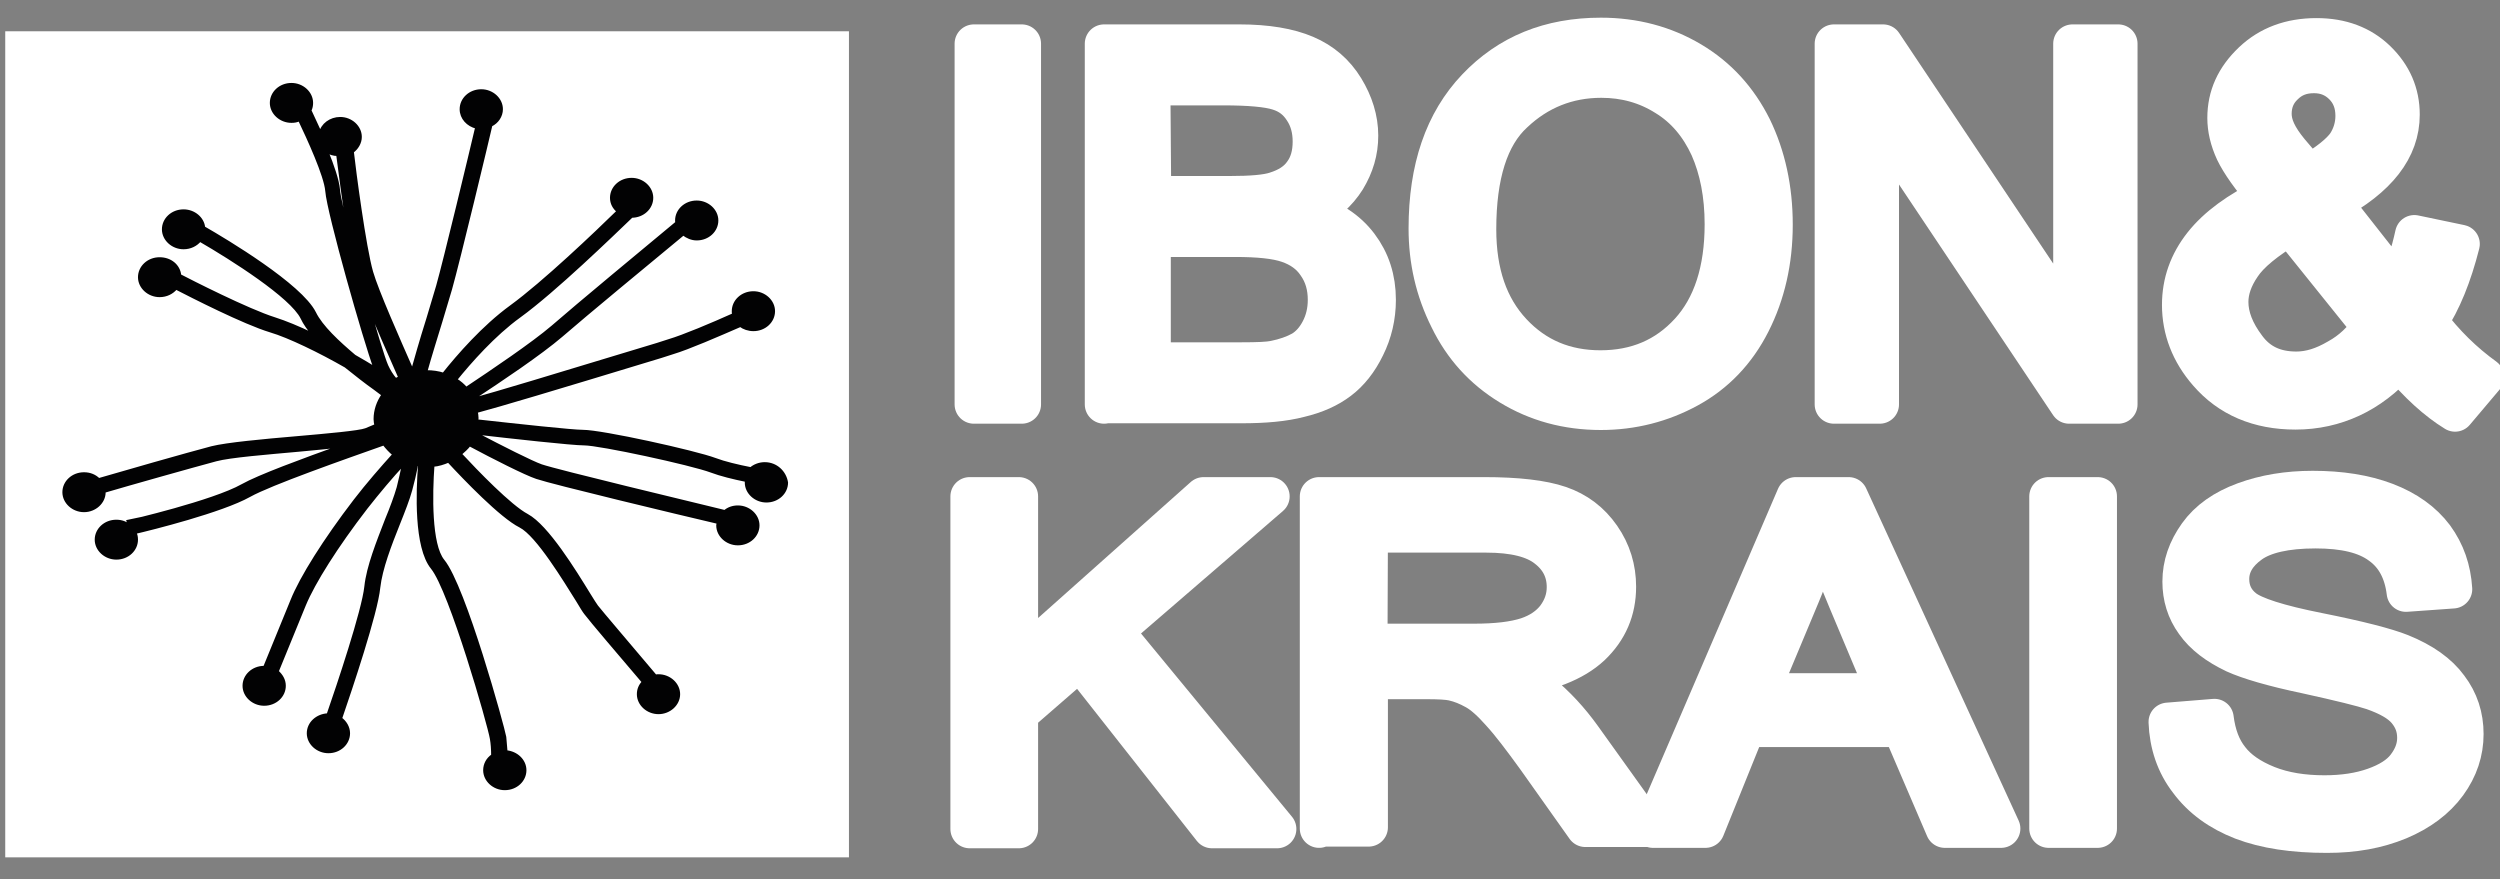
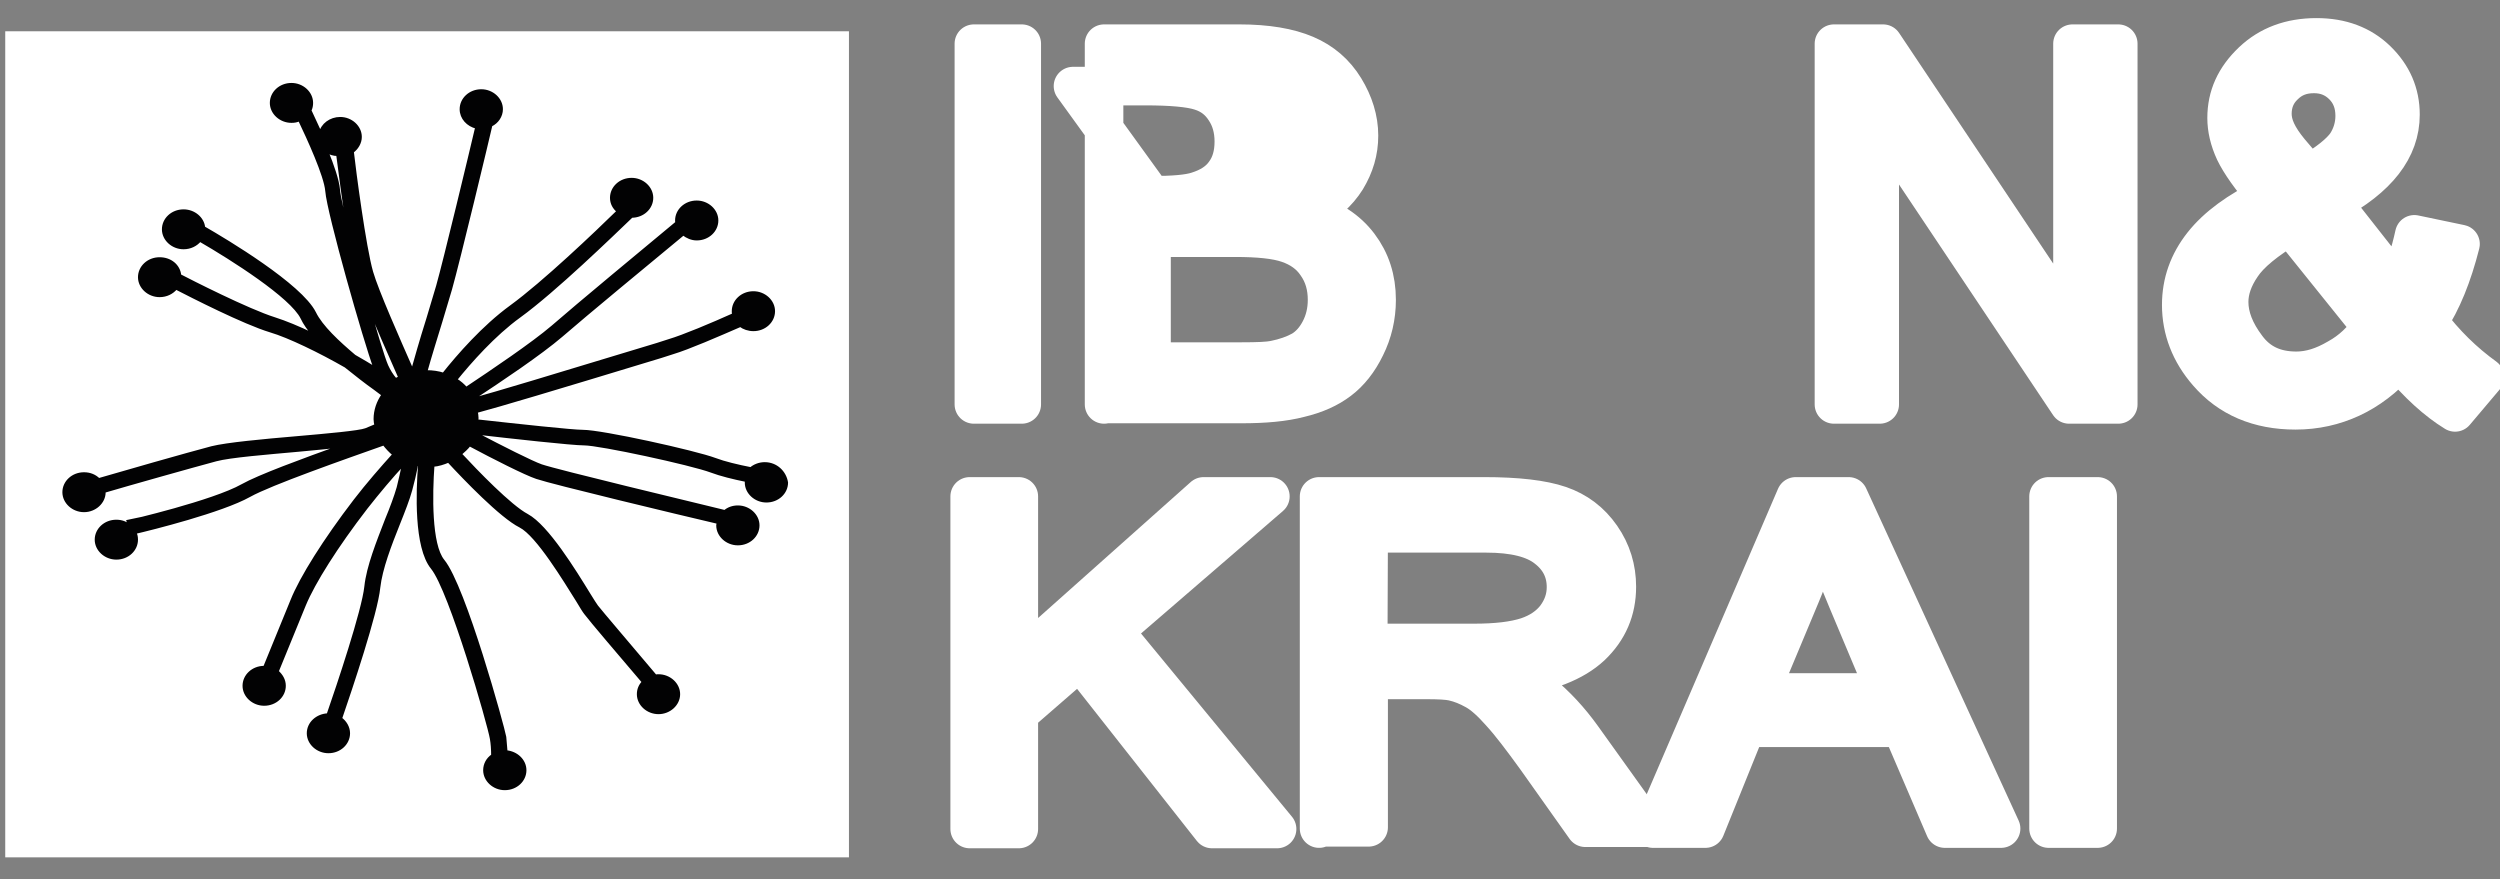
<svg xmlns="http://www.w3.org/2000/svg" version="1.1" id="Capa_1" x="0px" y="0px" viewBox="0 0 595.3 209.4" style="enable-background:new 0 0 595.3 209.4;" xml:space="preserve">
  <rect x="0" y="0" width="595.3" height="209.4" fill="#808080" stroke="none" />
  <style type="text/css">
	.st0{fill:#FFFFFF;stroke:#FFFFFF;stroke-width:9.183;stroke-linejoin:round;stroke-miterlimit:10;}
	.st1{fill-rule:evenodd;clip-rule:evenodd;fill:#FFFFFF;stroke:#FFFFFF;stroke-width:0.704;stroke-miterlimit:10;}
	.st2{fill-rule:evenodd;clip-rule:evenodd;fill:#020203;stroke:#020203;stroke-width:0.704;stroke-miterlimit:10;}
</style>
  <g>
    <path class="st0" d="M230.9,197.3v-79.1h11.7v39.2l44-39.2h15.9l-37.2,32.1l38.8,47.1h-15.5l-31.5-40l-14.5,12.6v27.4H230.9z" />
    <path class="st0" d="M314.1,197.3v-79.1h39.3c7.9,0,13.9,0.7,18,2.1c4.1,1.4,7.4,3.9,9.9,7.5c2.5,3.6,3.7,7.6,3.7,11.9   c0,5.6-2,10.3-6.1,14.2c-4.1,3.8-10.4,6.3-18.9,7.3c3.1,1.3,5.5,2.6,7.1,3.9c3.4,2.8,6.7,6.3,9.7,10.5l15.4,21.5h-14.7l-11.7-16.5   c-3.4-4.7-6.2-8.4-8.5-10.9c-2.2-2.5-4.2-4.3-6-5.3c-1.8-1-3.5-1.7-5.3-2.1c-1.3-0.3-3.5-0.4-6.5-0.4h-13.6v35.1H314.1z    M325.8,153.1H351c5.4,0,9.5-0.5,12.6-1.5c3-1,5.3-2.6,6.9-4.7c1.6-2.2,2.4-4.5,2.4-7.1c0-3.7-1.5-6.8-4.6-9.2   c-3-2.4-7.8-3.6-14.4-3.6h-28L325.8,153.1L325.8,153.1z" />
    <path class="st0" d="M393.6,197.3l34-79.1h12.6l36.3,79.1h-13.4l-10.3-24h-37l-9.7,24H393.6z M419.1,164.9h30l-9.2-21.9   c-2.8-6.7-4.9-12.1-6.3-16.4c-1.1,5.1-2.7,10.1-4.8,15.1L419.1,164.9L419.1,164.9z" />
    <rect x="487.8" y="118.2" class="st0" width="11.7" height="79.1" />
-     <path class="st0" d="M516.2,171.9l11.1-0.9c0.5,4,1.7,7.2,3.7,9.7c1.9,2.5,4.9,4.6,8.9,6.2c4,1.6,8.6,2.3,13.6,2.3   c4.5,0,8.4-0.6,11.8-1.8c3.4-1.2,6-2.8,7.6-4.9s2.5-4.3,2.5-6.8c0-2.5-0.8-4.6-2.4-6.5c-1.6-1.9-4.3-3.4-8-4.7   c-2.4-0.8-7.6-2.1-15.8-3.9c-8.1-1.7-13.8-3.4-17.1-4.9c-4.2-2-7.4-4.4-9.5-7.4c-2.1-2.9-3.1-6.2-3.1-9.8c0-4,1.3-7.7,3.8-11.2   c2.5-3.5,6.2-6.1,11.1-7.9c4.9-1.8,10.3-2.7,16.3-2.7c6.6,0,12.4,0.9,17.4,2.8c5,1.9,8.9,4.7,11.6,8.3c2.7,3.7,4.1,7.8,4.4,12.5   l-11.2,0.8c-0.6-5-2.6-8.8-6.1-11.3c-3.5-2.6-8.6-3.8-15.4-3.8c-7.1,0-12.3,1.2-15.5,3.5c-3.2,2.3-4.9,5.1-4.9,8.4   c0,2.8,1.1,5.2,3.4,7c2.3,1.8,8.1,3.7,17.7,5.6c9.5,1.9,16.1,3.6,19.6,5c5.2,2.1,9,4.8,11.4,8.1c2.5,3.3,3.7,7,3.7,11.2   c0,4.2-1.3,8.2-4,11.9c-2.7,3.7-6.6,6.6-11.6,8.7c-5.1,2.1-10.7,3.1-17.1,3.1c-8,0-14.7-1-20.2-3.1c-5.4-2.1-9.7-5.2-12.8-9.4   C518,182,516.4,177.2,516.2,171.9L516.2,171.9z" />
  </g>
  <g>
    <rect x="231.9" y="10.4" class="st0" width="11.4" height="85.9" />
-     <path class="st0" d="M262.9,96.3V10.4h32.2c6.6,0,11.8,0.9,15.8,2.6c4,1.7,7.1,4.4,9.3,8c2.2,3.6,3.4,7.4,3.4,11.3   c0,3.7-1,7.1-3,10.4c-2,3.2-5,5.9-9,7.9c5.2,1.5,9.2,4.1,12,7.8c2.8,3.7,4.2,8,4.2,13c0,4-0.9,7.8-2.6,11.2c-1.7,3.5-3.8,6.1-6.3,8   c-2.5,1.9-5.6,3.3-9.4,4.2c-3.8,1-8.4,1.4-13.9,1.4H262.9L262.9,96.3z M274.3,46.5h18.6c5,0,8.7-0.3,10.8-1   c2.9-0.9,5.1-2.3,6.5-4.3c1.5-2,2.2-4.5,2.2-7.5c0-2.9-0.7-5.4-2.1-7.5c-1.4-2.2-3.3-3.7-5.9-4.5c-2.5-0.8-6.9-1.2-13.1-1.2h-17.2   L274.3,46.5L274.3,46.5z M274.3,86.1h21.4c3.7,0,6.3-0.1,7.7-0.4c2.6-0.5,4.8-1.3,6.6-2.3c1.8-1.1,3.2-2.7,4.3-4.8   c1.1-2.1,1.7-4.5,1.7-7.2c0-3.2-0.8-6-2.5-8.4c-1.6-2.4-3.9-4-6.8-5c-2.9-1-7.1-1.4-12.6-1.4h-19.9V86.1z" />
-     <path class="st0" d="M340,54.4c0-14.3,3.8-25.4,11.5-33.5c7.7-8.1,17.5-12.1,29.7-12.1c7.9,0,15.1,1.9,21.5,5.7s11.2,9.1,14.6,15.9   c3.3,6.8,5,14.5,5,23.1c0,8.7-1.8,16.5-5.3,23.4c-3.5,6.9-8.5,12.1-14.9,15.6c-6.4,3.5-13.4,5.3-20.9,5.3c-8.1,0-15.3-2-21.7-5.9   c-6.4-3.9-11.2-9.2-14.5-16C341.6,69.1,340,62,340,54.4z M351.7,54.6c0,10.4,2.8,18.5,8.4,24.5c5.6,6,12.6,8.9,21,8.9   c8.6,0,15.6-3,21.1-9c5.5-6,8.3-14.6,8.3-25.6c0-7-1.2-13.1-3.5-18.3c-2.4-5.2-5.8-9.3-10.4-12.1c-4.6-2.9-9.7-4.3-15.3-4.3   c-8,0-15,2.8-20.8,8.3C354.6,32.4,351.7,41.7,351.7,54.6L351.7,54.6z" />
+     <path class="st0" d="M262.9,96.3V10.4h32.2c6.6,0,11.8,0.9,15.8,2.6c4,1.7,7.1,4.4,9.3,8c2.2,3.6,3.4,7.4,3.4,11.3   c0,3.7-1,7.1-3,10.4c-2,3.2-5,5.9-9,7.9c5.2,1.5,9.2,4.1,12,7.8c2.8,3.7,4.2,8,4.2,13c0,4-0.9,7.8-2.6,11.2c-1.7,3.5-3.8,6.1-6.3,8   c-2.5,1.9-5.6,3.3-9.4,4.2c-3.8,1-8.4,1.4-13.9,1.4H262.9L262.9,96.3z M274.3,46.5c5,0,8.7-0.3,10.8-1   c2.9-0.9,5.1-2.3,6.5-4.3c1.5-2,2.2-4.5,2.2-7.5c0-2.9-0.7-5.4-2.1-7.5c-1.4-2.2-3.3-3.7-5.9-4.5c-2.5-0.8-6.9-1.2-13.1-1.2h-17.2   L274.3,46.5L274.3,46.5z M274.3,86.1h21.4c3.7,0,6.3-0.1,7.7-0.4c2.6-0.5,4.8-1.3,6.6-2.3c1.8-1.1,3.2-2.7,4.3-4.8   c1.1-2.1,1.7-4.5,1.7-7.2c0-3.2-0.8-6-2.5-8.4c-1.6-2.4-3.9-4-6.8-5c-2.9-1-7.1-1.4-12.6-1.4h-19.9V86.1z" />
    <path class="st0" d="M436.7,96.3V10.4h11.7l45.1,67.5V10.4h10.9v85.9h-11.7l-45.1-67.5v67.5H436.7L436.7,96.3z" />
    <path class="st0" d="M571.3,86.1c-3.5,3.9-7.3,6.8-11.4,8.7c-4.1,1.9-8.5,2.9-13.3,2.9c-8.8,0-15.8-3-20.9-8.9   c-4.2-4.8-6.3-10.3-6.3-16.2c0-5.3,1.7-10.1,5.1-14.4c3.4-4.3,8.5-8,15.3-11.3c-3.9-4.5-6.4-8.1-7.7-10.8c-1.3-2.8-1.9-5.5-1.9-8   c0-5.2,2-9.6,6.1-13.5c4-3.8,9.1-5.7,15.3-5.7c5.9,0,10.7,1.8,14.4,5.4c3.7,3.6,5.6,7.9,5.6,13c0,8.2-5.4,15.1-16.2,20.9l15.4,19.6   c1.8-3.4,3.1-7.4,4.1-12l11,2.3c-1.9,7.5-4.4,13.7-7.6,18.5c3.9,5.2,8.4,9.6,13.4,13.2l-7.1,8.4C580.2,95.5,575.8,91.5,571.3,86.1z    M549.8,41.4c4.6-2.7,7.5-5.1,8.9-7.1c1.3-2,2-4.3,2-6.7c0-2.9-0.9-5.3-2.8-7.2c-1.9-1.9-4.2-2.8-6.9-2.8c-2.9,0-5.2,0.9-7.1,2.8   c-1.9,1.8-2.8,4.1-2.8,6.7c0,1.3,0.3,2.7,1,4.2c0.7,1.5,1.7,3,3.1,4.7C545.1,35.9,549.8,41.4,549.8,41.4z M564.6,77.8l-19.3-24   c-5.7,3.4-9.6,6.6-11.5,9.5c-2,2.9-3,5.8-3,8.6c0,3.5,1.4,7.1,4.2,10.8c2.8,3.8,6.7,5.6,11.8,5.6c3.2,0,6.4-1,9.8-3   C559.9,83.5,562.6,80.9,564.6,77.8z" />
  </g>
  <rect x="1.6" y="7.8" class="st1" width="200.2" height="196" />
  <g>
    <path class="st2" d="M95.2,89.9c-0.3,0.2-0.7,0.3-1,0.5c-0.9-1-1.6-2.2-2.1-3.3c-0.8-1.8-2.8-8.4-4.9-15.9   C89.5,77,92.9,84.7,95.2,89.9z M77.8,36c0.7,0.5,1.6,0.8,2.6,0.8c0.5,3.8,1.7,13.4,3,20.8c-1.5-5.9-2.7-10.8-2.8-12.5   C80.4,42.9,79.2,39.4,77.8,36z M182.1,110.4c-1.3,0-2.5,0.5-3.3,1.2c-3.1-0.6-6.4-1.4-8.5-2.2c-4.8-1.8-27-6.7-31.5-6.7   c-2.5,0-15.4-1.4-25.3-2.5c0-0.2,0.1-0.4,0.1-0.6c0-0.6-0.1-1.1-0.2-1.6c5.6-1.5,17.7-5.1,44-13.1l2.8-0.9   c3.7-1.1,10.8-4.2,16.1-6.5c0.8,0.6,1.9,1,3.1,1c2.7,0,4.8-2,4.8-4.4c0-2.4-2.2-4.4-4.8-4.4c-2.7,0-4.8,2-4.8,4.4   c0,0.3,0,0.5,0.1,0.8c-5.1,2.3-12,5.2-15.4,6.2l-2.8,0.9c-26,7.9-38.3,11.6-43.8,13.1c0-0.1-0.1-0.1-0.1-0.2   c6.4-4.2,16.1-10.7,21.1-15c5.4-4.7,21.5-18,29-24.2c0.9,0.7,2,1.2,3.2,1.2c2.7,0,4.8-2,4.8-4.4c0-2.4-2.2-4.4-4.8-4.4   c-2.7,0-4.8,2-4.8,4.4c0,0.2,0,0.4,0.1,0.5c-7.1,5.9-24,19.9-29.6,24.8c-4.8,4.1-14.3,10.5-20.6,14.7c-0.7-0.8-1.5-1.5-2.5-2.1   c3.4-4.2,9.1-10.7,15.2-15.1c8.4-6.1,22-19.3,26.7-23.8c0,0,0,0,0,0c2.7,0,4.8-2,4.8-4.4c0-2.4-2.2-4.4-4.8-4.4   c-2.7,0-4.8,2-4.8,4.4c0,1.3,0.6,2.4,1.6,3.2c-5.2,5.1-17.8,17.1-25.5,22.7c-6.6,4.8-12.6,11.7-16.1,16.1c-1.2-0.4-2.6-0.6-4-0.6   c-0.1,0-0.1,0-0.2,0c1-3.6,2.5-8.4,3.6-12l2.3-7.7c1.9-6.7,8.9-35.9,9.6-39c1.5-0.7,2.5-2.2,2.5-3.8c0-2.4-2.2-4.4-4.8-4.4   c-2.7,0-4.8,2-4.8,4.4c0,2.1,1.6,3.8,3.7,4.3c-1.4,6-7.6,31.8-9.3,37.8l-2.3,7.7c-1.8,5.7-2.9,9.7-3.7,12.5   c-3.3-7.5-8.4-19-9.7-23.5c-1.7-5.9-4.1-24.2-4.6-28.7c1.1-0.8,1.9-2.1,1.9-3.5c0-2.4-2.2-4.4-4.8-4.4c-2.3,0-4.3,1.5-4.7,3.5   c-1.2-2.6-2.2-4.7-2.5-5.4c0.3-0.6,0.4-1.2,0.4-1.8c0-2.4-2.2-4.4-4.8-4.4c-2.7,0-4.8,2-4.8,4.4c0,2.4,2.2,4.4,4.8,4.4   c0.7,0,1.3-0.1,1.9-0.4c2.1,4.4,6.2,13.3,6.5,17c0.4,5.2,9.1,35.8,11.5,42.2c-1.5-0.9-3.1-1.9-4.9-2.9c-3.9-3.3-7.9-7-9.5-10.3   c-3.3-6.6-21-17.2-26.4-20.3c-0.2-2.2-2.3-4-4.8-4c-2.7,0-4.8,2-4.8,4.4c0,2.4,2.2,4.4,4.8,4.4c1.6,0,3-0.7,3.9-1.8   c7.6,4.4,21.8,13.4,24.3,18.5c0.6,1.3,1.6,2.7,2.7,4c-3.5-1.7-6.7-3-9.2-3.8c-6.4-2-20.3-9.1-22.6-10.3c-0.2-2.3-2.2-4-4.8-4   c-2.7,0-4.8,2-4.8,4.4c0,2.4,2.2,4.4,4.8,4.4c1.6,0,3-0.7,3.9-1.8c3.7,1.9,16.2,8.3,22.5,10.2c4.4,1.3,11.8,4.9,17.9,8.4   c2.5,2,4.9,3.9,6.9,5.3c0.8,0.6,1.5,1.1,2,1.5c-1.2,1.7-1.9,3.7-1.9,5.8c0,0.5,0.1,1,0.2,1.5l-2.4,1c-1.5,0.6-9.4,1.3-16.3,1.9   c-8.2,0.7-16.8,1.5-20.4,2.4c-5.7,1.5-21.8,6.1-26.9,7.6c-0.9-0.9-2.1-1.4-3.5-1.4c-2.7,0-4.8,2-4.8,4.4c0,2.4,2.2,4.4,4.8,4.4   s4.8-2,4.8-4.4c0-0.1,0-0.2,0-0.2c5.4-1.6,21-6,26.6-7.5c3.3-0.9,12.1-1.6,19.8-2.3c4.1-0.4,7.5-0.7,10.2-1   c-9.2,3.3-19.8,7.2-23.7,9.4c-6.9,3.9-27,8.6-27.2,8.6l0.3,1c-0.8-0.7-1.9-1.1-3.1-1.1c-2.7,0-4.8,2-4.8,4.4c0,2.4,2.2,4.4,4.8,4.4   c2.7,0,4.8-2,4.8-4.4c0-0.6-0.1-1.2-0.4-1.7c3.9-0.9,20.7-5.1,27.3-8.8c5-2.8,22.4-8.9,32-12.3c0.7,0.9,1.5,1.8,2.4,2.5   c-2.8,3.1-6.3,7.1-9.3,11c-7.2,9.4-12.8,18.3-15,23.8l-6.5,15.9c0,0,0,0-0.1,0c-2.7,0-4.8,2-4.8,4.4c0,2.4,2.2,4.4,4.8,4.4   c2.7,0,4.8-2,4.8-4.4c0-1.4-0.7-2.5-1.7-3.4l6.5-15.9c2.2-5.3,7.6-13.9,14.7-23.1c2.9-3.7,6.1-7.5,8.9-10.5c-0.4,2-0.9,4-1.3,5.7   c-0.6,2.1-1.6,4.8-2.8,7.7c-2,5.2-4.4,11.1-4.9,15.9c-0.6,5.7-6.6,23.6-9,30.5c-2.6,0.1-4.7,2-4.7,4.4c0,2.4,2.2,4.4,4.8,4.4   c2.7,0,4.8-2,4.8-4.4c0-1.4-0.8-2.7-1.9-3.5c2.4-7,8.5-25.1,9.1-31.2c0.5-4.5,2.7-10.2,4.7-15.2c1.2-3,2.3-5.8,2.9-8   c0.5-1.8,1-3.9,1.4-6.1c0.2,0,0.5,0,0.7,0.1c-0.5,6.3-1,19.6,3,24.5c4.4,5.4,13.6,37.5,14.1,40.7c0.2,1.1,0.3,2.6,0.3,4   c-1.2,0.8-1.9,2.1-1.9,3.5c0,2.4,2.2,4.4,4.8,4.4c2.7,0,4.8-2,4.8-4.4c0-2.3-2-4.2-4.5-4.4c-0.1-1.2-0.2-2.5-0.3-3.5   c-0.4-2.3-9.6-35.8-14.7-42c-3.1-3.8-2.9-15.8-2.4-22.7c1.3-0.1,2.5-0.5,3.7-1c3.8,4.1,12.5,13.2,17.1,15.5   c4.1,2.1,10.7,13.1,13.6,17.7c0.9,1.5,1.5,2.5,1.9,3c1.1,1.5,8.6,10.3,13.8,16.4c-0.8,0.8-1.2,1.8-1.2,2.9c0,2.4,2.2,4.4,4.8,4.4   s4.8-2,4.8-4.4c0-2.4-2.2-4.4-4.8-4.4c-0.3,0-0.5,0-0.7,0.1c-5.9-7-13-15.3-14-16.6c-0.3-0.4-1-1.5-1.8-2.8   c-3.5-5.7-10-16.3-14.8-18.9c-4-2.1-12.1-10.5-15.9-14.6c0.8-0.7,1.6-1.4,2.2-2.2c5.8,3.1,13.3,6.9,16,7.8   c3.8,1.3,33.8,8.5,43.2,10.7c0,0.2-0.1,0.5-0.1,0.7c0,2.4,2.2,4.4,4.8,4.4c2.7,0,4.8-2,4.8-4.4c0-2.4-2.2-4.4-4.8-4.4   c-1.2,0-2.3,0.4-3.1,1.1c-8.2-2-39.9-9.6-43.7-10.9c-2.3-0.8-9.4-4.4-15.7-7.7c0,0,0-0.1,0-0.1c8.6,1,23.1,2.6,25.9,2.6   c3.7,0,25.5,4.7,30.3,6.5c2.1,0.8,5.3,1.6,8.3,2.2c0,0.2,0,0.3,0,0.5c0,2.4,2.2,4.4,4.8,4.4c2.7,0,4.8-2,4.8-4.4   C186.9,112.4,184.8,110.4,182.1,110.4L182.1,110.4z" />
  </g>
</svg>